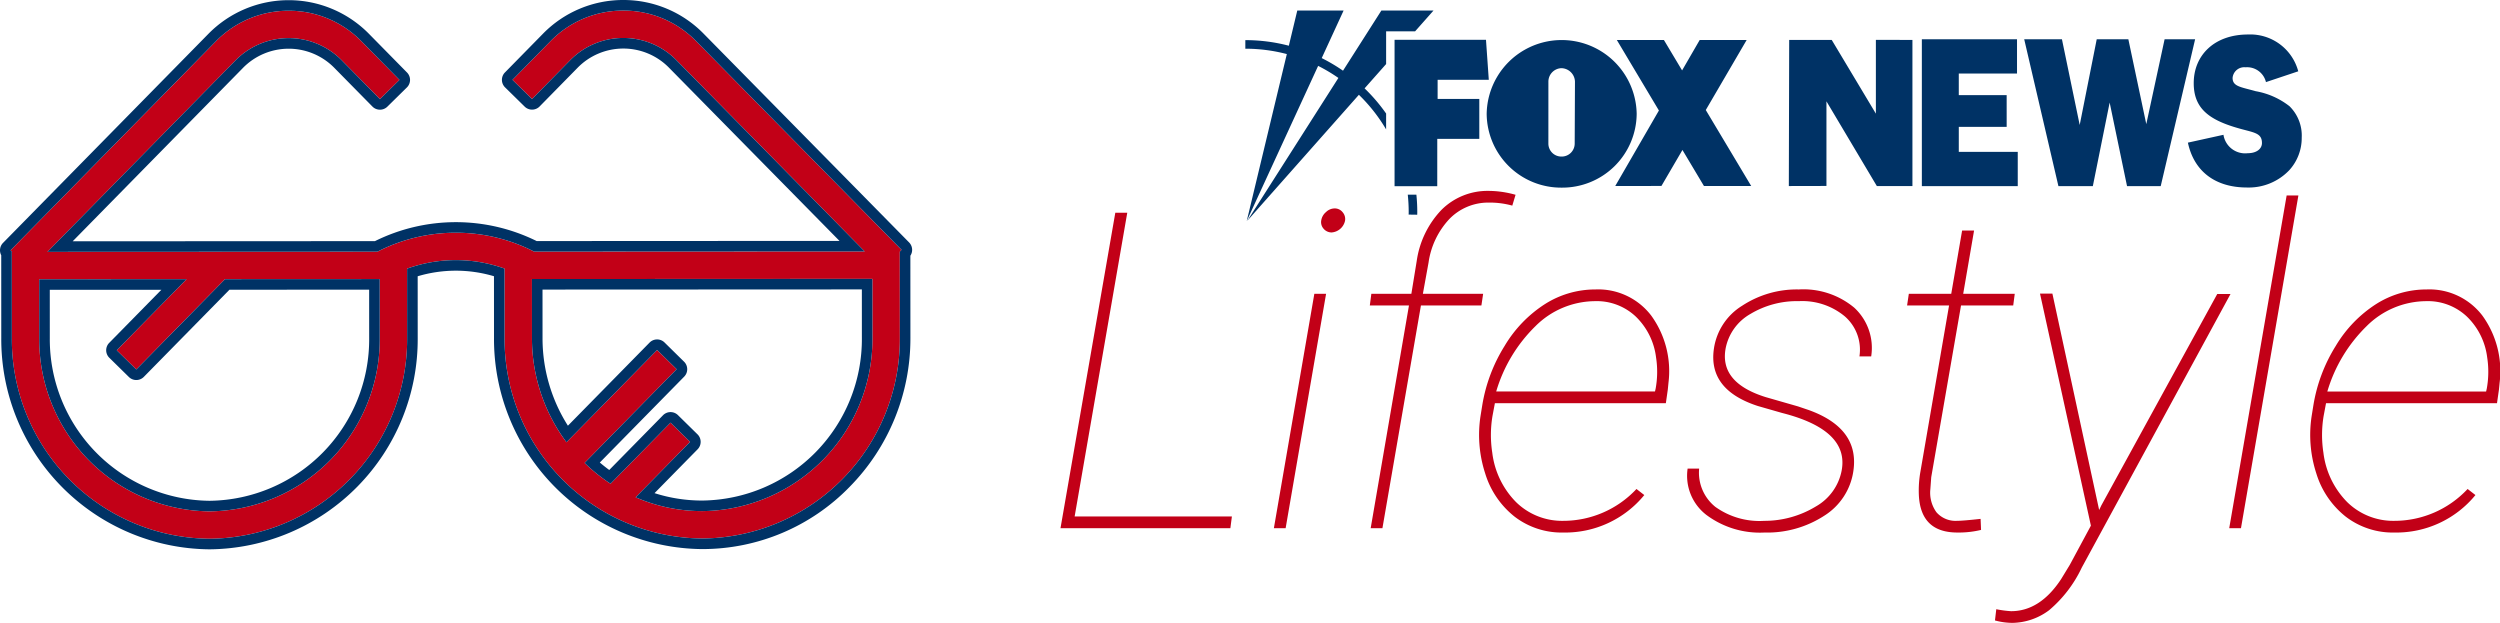
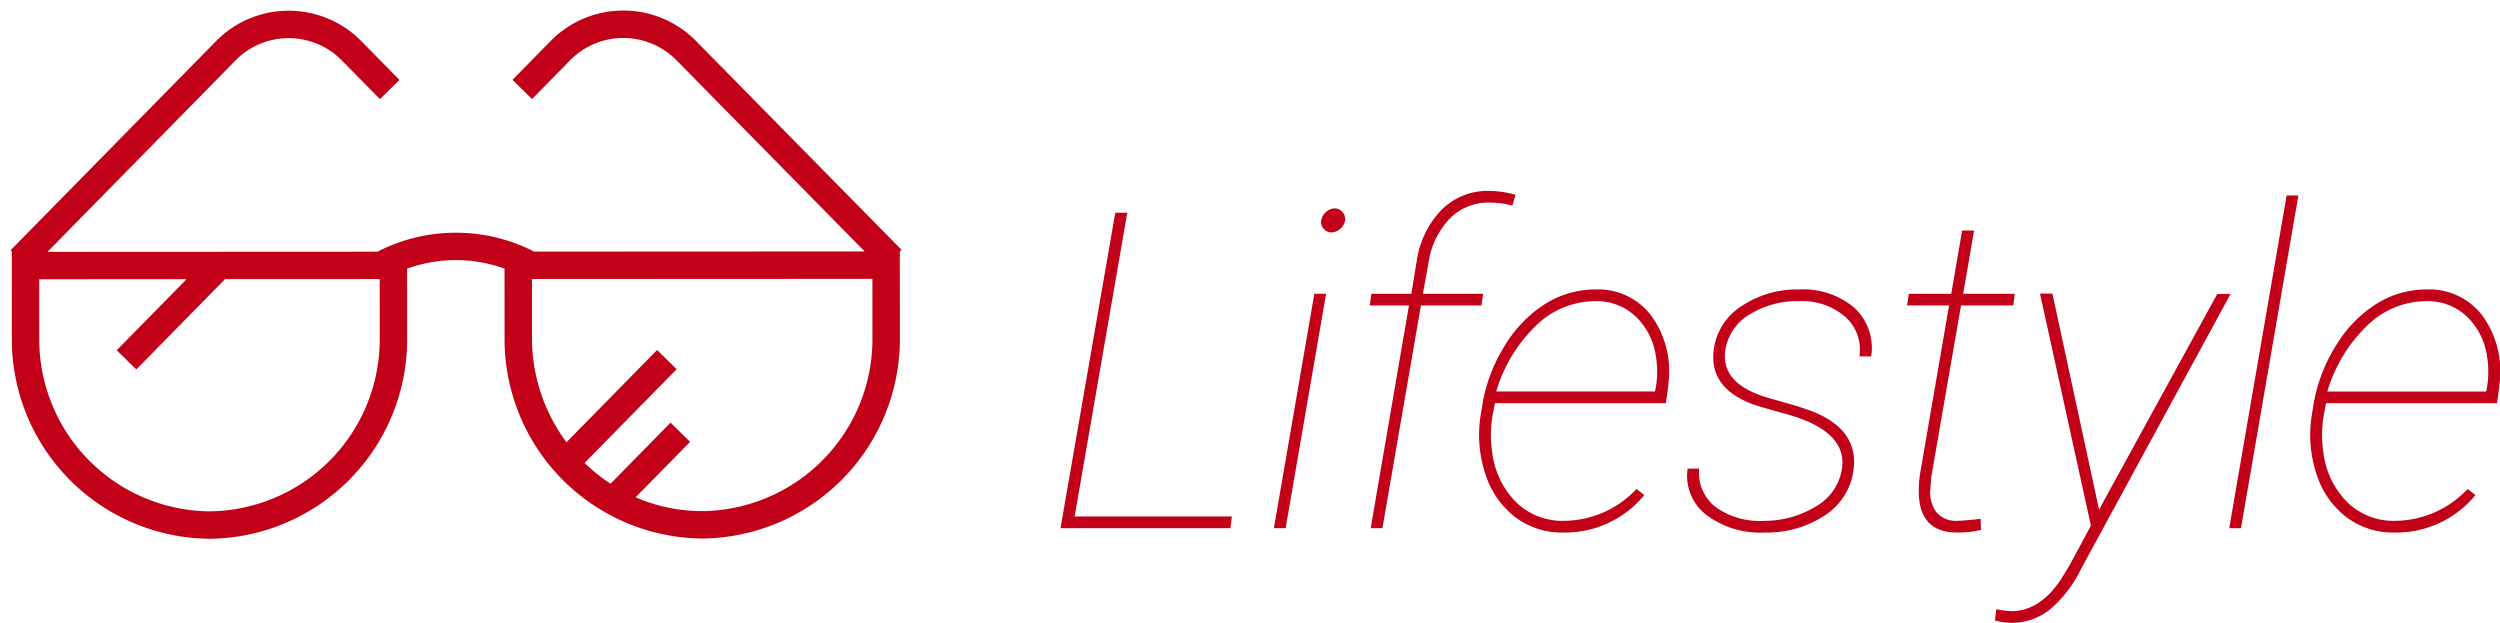
<svg xmlns="http://www.w3.org/2000/svg" id="email-newsletter-logos" viewBox="0 0 236.653 58.961">
  <defs>
    <style>.cls-1{fill:#c20017;}.cls-2{fill:#003265;}</style>
  </defs>
  <title>fn-newsletter-logos</title>
  <g id="fox-news-lifestyle">
    <path id="red" class="cls-1" d="M101.726,48.892h14.886l-.144,1.107H100.388l5.188-29.859h1.132Zm19.973,1.107H120.587l3.83-22.189h1.112Zm3.376-29.162a1.292,1.292,0,0,1,.443-.759,1.188,1.188,0,0,1,.813-.349.948.948,0,0,1,.772.369.975.975,0,0,1,.216.82,1.41,1.41,0,0,1-1.277,1.087.999.999,0,0,1-.762-.369A.935.935,0,0,1,125.075,20.837ZM129.75,50l3.624-21.082h-3.706l.144-1.107h3.789l.515-3.158a8.794,8.794,0,0,1,2.327-4.778,6.162,6.162,0,0,1,4.427-1.805,9.442,9.442,0,0,1,2.595.369l-.309,1.025a8.088,8.088,0,0,0-2.286-.287,5.124,5.124,0,0,0-3.665,1.548,7.58,7.58,0,0,0-1.977,4.132l-.536,2.953h5.704l-.165,1.107h-5.724l-3.645,21.082Zm18.244.41a7.315,7.315,0,0,1-4.612-1.497,8.291,8.291,0,0,1-2.79-4.091,11.782,11.782,0,0,1-.443-5.445l.165-1.025a15.223,15.223,0,0,1,2.11-5.599A11.98,11.98,0,0,1,146.264,28.774a8.892,8.892,0,0,1,4.756-1.374,6.312,6.312,0,0,1,5.292,2.481,8.962,8.962,0,0,1,1.627,6.357l-.062.636-.185,1.292H141.508l-.227,1.208a10.943,10.943,0,0,0-.021,3.48,8.01,8.01,0,0,0,2.254,4.678,6.22,6.22,0,0,0,4.458,1.771,9.486,9.486,0,0,0,6.938-3.015l.741.574A9.674,9.674,0,0,1,147.994,50.41Zm3.026-21.902A8.034,8.034,0,0,0,145.348,30.876a14.292,14.292,0,0,0-3.716,6.183h15.03l.062-.267a8.897,8.897,0,0,0,.041-2.953,6.465,6.465,0,0,0-1.925-3.876A5.377,5.377,0,0,0,151.02,28.507ZM174.329,44.565q.741-3.855-5.642-5.476l-2.286-.656q-4.736-1.538-4.159-5.435A5.747,5.747,0,0,1,164.919,28.938a9.421,9.421,0,0,1,5.354-1.538,7.517,7.517,0,0,1,5.25,1.723,5.179,5.179,0,0,1,1.606,4.614h-1.112a4.182,4.182,0,0,0-1.379-3.784,6.299,6.299,0,0,0-4.344-1.446,8.551,8.551,0,0,0-4.592,1.21,4.791,4.791,0,0,0-2.347,3.24q-.617,3.261,3.789,4.635l3.068.882,1.029.349q4.797,1.743,4.201,5.763a6,6,0,0,1-2.759,4.235,9.921,9.921,0,0,1-5.662,1.589,8.461,8.461,0,0,1-5.498-1.671,4.669,4.669,0,0,1-1.771-4.378h1.091a4.143,4.143,0,0,0,1.534,3.62,7.179,7.179,0,0,0,4.623,1.323A9.369,9.369,0,0,0,171.899,47.938,4.971,4.971,0,0,0,174.329,44.565ZM186.868,21.822l-1.029,5.988h4.88l-.145,1.107h-4.941l-2.821,16.258-.082,1.129a3.155,3.155,0,0,0,.576,2.187,2.392,2.392,0,0,0,1.936.811q.576,0,2.244-.185l.042,1.046a9.009,9.009,0,0,1-2.245.246q-3.5,0-3.644-3.592a10.254,10.254,0,0,1,.144-2.135l2.718-15.765H180.527l.165-1.107h4.015l1.029-5.988ZM198.708,48.277l.206-.431,10.974-20.016h1.256L197.061,53.732a11.936,11.936,0,0,1-3.088,4.03,5.933,5.933,0,0,1-3.48,1.2,6.411,6.411,0,0,1-1.647-.23l.124-1.062a10.218,10.218,0,0,0,1.4.185q2.739,0,4.736-3.033l.824-1.353,1.997-3.709-4.818-21.969h1.173Zm13.425,1.723h-1.112l5.436-31.5h1.112Zm14.537.41a7.315,7.315,0,0,1-4.612-1.497,8.291,8.291,0,0,1-2.79-4.091,11.782,11.782,0,0,1-.443-5.445l.165-1.025a15.223,15.223,0,0,1,2.11-5.599A11.98,11.98,0,0,1,224.941,28.774a8.892,8.892,0,0,1,4.756-1.374,6.312,6.312,0,0,1,5.292,2.481,8.962,8.962,0,0,1,1.627,6.357l-.062.636-.185,1.292h-16.184l-.227,1.208a10.943,10.943,0,0,0-.021,3.48,8.01,8.01,0,0,0,2.254,4.678,6.22,6.22,0,0,0,4.458,1.771,9.486,9.486,0,0,0,6.938-3.015l.741.574A9.674,9.674,0,0,1,226.67,50.41Zm3.026-21.902a8.034,8.034,0,0,0-5.672,2.369,14.292,14.292,0,0,0-3.716,6.183h15.03l.062-.267a8.897,8.897,0,0,0,.041-2.953,6.465,6.465,0,0,0-1.925-3.876A5.377,5.377,0,0,0,229.697,28.507Zm-144.52-4.692.167-.165L65.905,3.902A9.616,9.616,0,0,0,59.005,1H59a9.619,9.619,0,0,0-6.903,2.909L48.512,7.559l1.852,1.819,3.584-3.65A7.045,7.045,0,0,1,59.001,3.595H59.004a7.04,7.04,0,0,1,5.051,2.128L81.852,23.802l-31.289.016a16.24,16.24,0,0,0-14.834.007l-31.236.016L22.271,5.744a7.045,7.045,0,0,1,5.053-2.134h.004A7.043,7.043,0,0,1,32.378,5.739l3.588,3.645L37.815,7.564l-3.588-3.646A9.62,9.62,0,0,0,27.327,1.016h-.005A9.617,9.617,0,0,0,20.42,3.925L1,23.692l.152.149-.036 0.0.004,8.163A18.88,18.88,0,0,0,19.83,51h.009A18.881,18.881,0,0,0,38.541,31.987l-.003-6.558a13.644,13.644,0,0,1,9.222-.004l.003,6.558a18.879,18.879,0,0,0,18.707,18.994h.01A18.88,18.88,0,0,0,85.181,31.964ZM19.837,48.405h-.008A16.281,16.281,0,0,1,3.715,32.004l-.003-5.569,13.949-.007-6.61,6.728,1.851,1.818,8.398-8.548,14.643-.007.002,5.569A16.282,16.282,0,0,1,19.837,48.405Zm46.641-.023h-.007a15.779,15.779,0,0,1-6.301-1.307l5.155-5.248-1.851-1.818L57.795,45.79A16.274,16.274,0,0,1,55.339,43.821l8.714-8.871-1.851-1.818-8.579,8.733A16.516,16.516,0,0,1,50.357,31.981l-.003-5.568,32.229-.016.003,5.569A16.283,16.283,0,0,1,66.478,48.382Z" />
-     <path id="blue" class="cls-2" d="M134.077,18.426a16.377,16.377,0,0,1,.084,1.65c0,.051-.002.102-.003.153l-.003.097-.812-.012.003-.113c.001-.041.003-.083.003-.125a15.554,15.554,0,0,0-.088-1.65Zm-2.865-7.678a16.41,16.41,0,0,0-2.039-2.383l2.039-2.302V2.966h2.743l1.741-1.966h-4.935l-3.63,5.693a16.309,16.309,0,0,0-2.015-1.194l2.07-4.499h-4.384l-.799,3.328a16.244,16.244,0,0,0-4.118-.529v.812a15.432,15.432,0,0,1,3.928.507l-3.797,15.811,6.76-14.692a15.494,15.494,0,0,1,1.918,1.141l-8.617,13.515,10.557-11.92a15.567,15.567,0,0,1,2.577,3.277Zm4.84,6.88.002-4.482h3.979l0-3.782h-3.946V7.555h4.844l-.266-3.79H132.011V17.627Zm29.719-.021-4.3-7.192,3.87-6.629h-4.446L159.229,6.665l-1.722-2.88h-4.457l3.984,6.676-4.133,7.146,4.372-.004,1.989-3.407,2.036,3.411Zm-17.963-2.787a1.227,1.227,0,0,1-1.237-1.217l.002-5.875a1.275,1.275,0,0,1,1.235-1.274,1.314,1.314,0,0,1,1.28,1.274l-.026,5.892A1.228,1.228,0,0,1,147.807,14.82Zm.022,2.942a7.045,7.045,0,0,0,7.1-6.989,7.101,7.101,0,0,0-14.2,0A7.045,7.045,0,0,0,147.829,17.762Zm34.095-.142h9.078v-3.245h-5.581V12.012h4.531V9.007H185.421V6.964h5.512v-3.245h-9.009Zm12.928,0h3.257l1.593-7.912,1.646,7.912h3.187l3.257-13.902h-2.889l-1.733,8.032-1.698-8.032h-2.994l-1.611,8.113-1.681-8.113h-3.572ZM207.109,13.502c.57,2.684,2.556,4.247,5.595,4.247a5.3,5.3,0,0,0,4.006-1.643,4.524,4.524,0,0,0,1.174-3.085,3.892,3.892,0,0,0-1.157-2.965,7.209,7.209,0,0,0-3.195-1.422c-1.416-.401-2.193-.441-2.193-1.262a1.109,1.109,0,0,1,1.226-1.002,1.837,1.837,0,0,1,1.934,1.402l3.057-1.022a4.702,4.702,0,0,0-4.749-3.485c-3.195,0-5.146,1.963-5.146,4.607,0,2.284,1.312,3.405,4.024,4.207,1.589.481,2.435.441,2.435,1.462,0,.541-.501.962-1.347.962a2.075,2.075,0,0,1-2.297-1.743ZM177.573,3.773V10.759l-4.179-6.979h-4.027l-.034,13.831,3.561-.008V9.591l4.77,8.02h3.369V3.779ZM86.344,23.659a1.003,1.003,0,0,0-.287-.71L66.618,3.201A10.609,10.609,0,0,0,59.005,0H59.001a10.611,10.611,0,0,0-7.618,3.208L47.799,6.858a1.0 1,0,0,0,.013,1.414l1.852,1.819a1,1,0,0,0,.701.287h.009a.998.998,0,0,0,.705-.299l3.584-3.65a6.06,6.06,0,0,1,8.681-.004l16.123,16.379-28.666.015a17.238,17.238,0,0,0-15.309.007l-28.613.015L22.984,6.445a6.057,6.057,0,0,1,8.681-.004l3.589,3.645a1.0 1,0,0,0,1.414.011l1.849-1.82a1,1,0,0,0,.011-1.414L34.94,3.217a10.653,10.653,0,0,0-15.233.008L.287,22.992a1,1,0,0,0-.17,1.169l.004,7.845A19.882,19.882,0,0,0,19.83,52,19.884,19.884,0,0,0,39.541,31.986l-.003-5.834a12.643,12.643,0,0,1,7.222-.003l.003,5.834a19.881,19.881,0,0,0,19.707,19.994,19.439,19.439,0,0,0,13.944-5.877,20.018,20.018,0,0,0,5.767-14.136l-.004-7.759A.997.997,0,0,0,86.344,23.659ZM66.479,50.977h-.01a18.879,18.879,0,0,1-18.707-18.994l-.003-6.558a13.644,13.644,0,0,0-9.222.004l.003,6.558A18.881,18.881,0,0,1,19.839,51h-.009A18.88,18.88,0,0,1,1.121,32.005l-.004-8.163.036-0L1,23.692,20.42,3.925a9.617,9.617,0,0,1,6.901-2.91h.005a9.62,9.62,0,0,1,6.9,2.903L37.815,7.564,35.966,9.384,32.378,5.739a7.043,7.043,0,0,0-5.051-2.129h-.004a7.045,7.045,0,0,0-5.053,2.134L4.492,23.84l31.236-.016a16.24,16.24,0,0,1,14.834-.007l31.289-.016L64.055,5.723A7.04,7.04,0,0,0,59.004,3.595H59.001A7.045,7.045,0,0,0,53.948,5.728l-3.584,3.65L48.512,7.559l3.584-3.649A9.619,9.619,0,0,1,59,1h.005a9.616,9.616,0,0,1,6.9,2.902L85.344,23.651l-.167.165.004,8.148A18.88,18.88,0,0,1,66.479,50.977ZM21.3,26.427,12.902,34.975l-1.851-1.818,6.61-6.728-13.949.007.003,5.569a16.281,16.281,0,0,0,16.114,16.4h.008A16.282,16.282,0,0,0,35.945,31.988l-.002-5.569ZM19.837,47.405A15.283,15.283,0,0,1,4.715,32.004l-.002-4.569,10.563-.005-4.938,5.026a1.0 1,0,0,0,.013,1.414l1.851,1.818a1.0 1,0,0,0,1.414-.013l8.104-8.249,13.224-.007.002,4.569A15.282,15.282,0,0,1,19.837,47.405ZM50.354,26.413,50.357,31.981a16.516,16.516,0,0,0,3.267,9.883l8.579-8.733,1.851,1.818L55.339,43.821A16.274,16.274,0,0,0,57.795,45.79l5.679-5.781,1.851,1.818-5.155,5.248a15.779,15.779,0,0,0,6.301,1.307h.007A16.283,16.283,0,0,0,82.586,31.965l-.003-5.569ZM66.478,47.382a14.76,14.76,0,0,1-4.519-.701l4.08-4.153a1.0 1,0,0,0-.013-1.414l-1.851-1.818a1.0 1,0,0,0-1.414.013l-5.089,5.181q-.459-.337-.893-.707l7.988-8.131a1.0 1,0,0,0-.013-1.414L62.904,32.418a1,1,0,0,0-.701-.287h-.009a1,1,0,0,0-.705.299l-7.73,7.868A15.449,15.449,0,0,1,51.357,31.98l-.002-4.568,30.229-.015.002,4.569A15.282,15.282,0,0,1,66.478,47.382Z" />
  </g>
</svg>